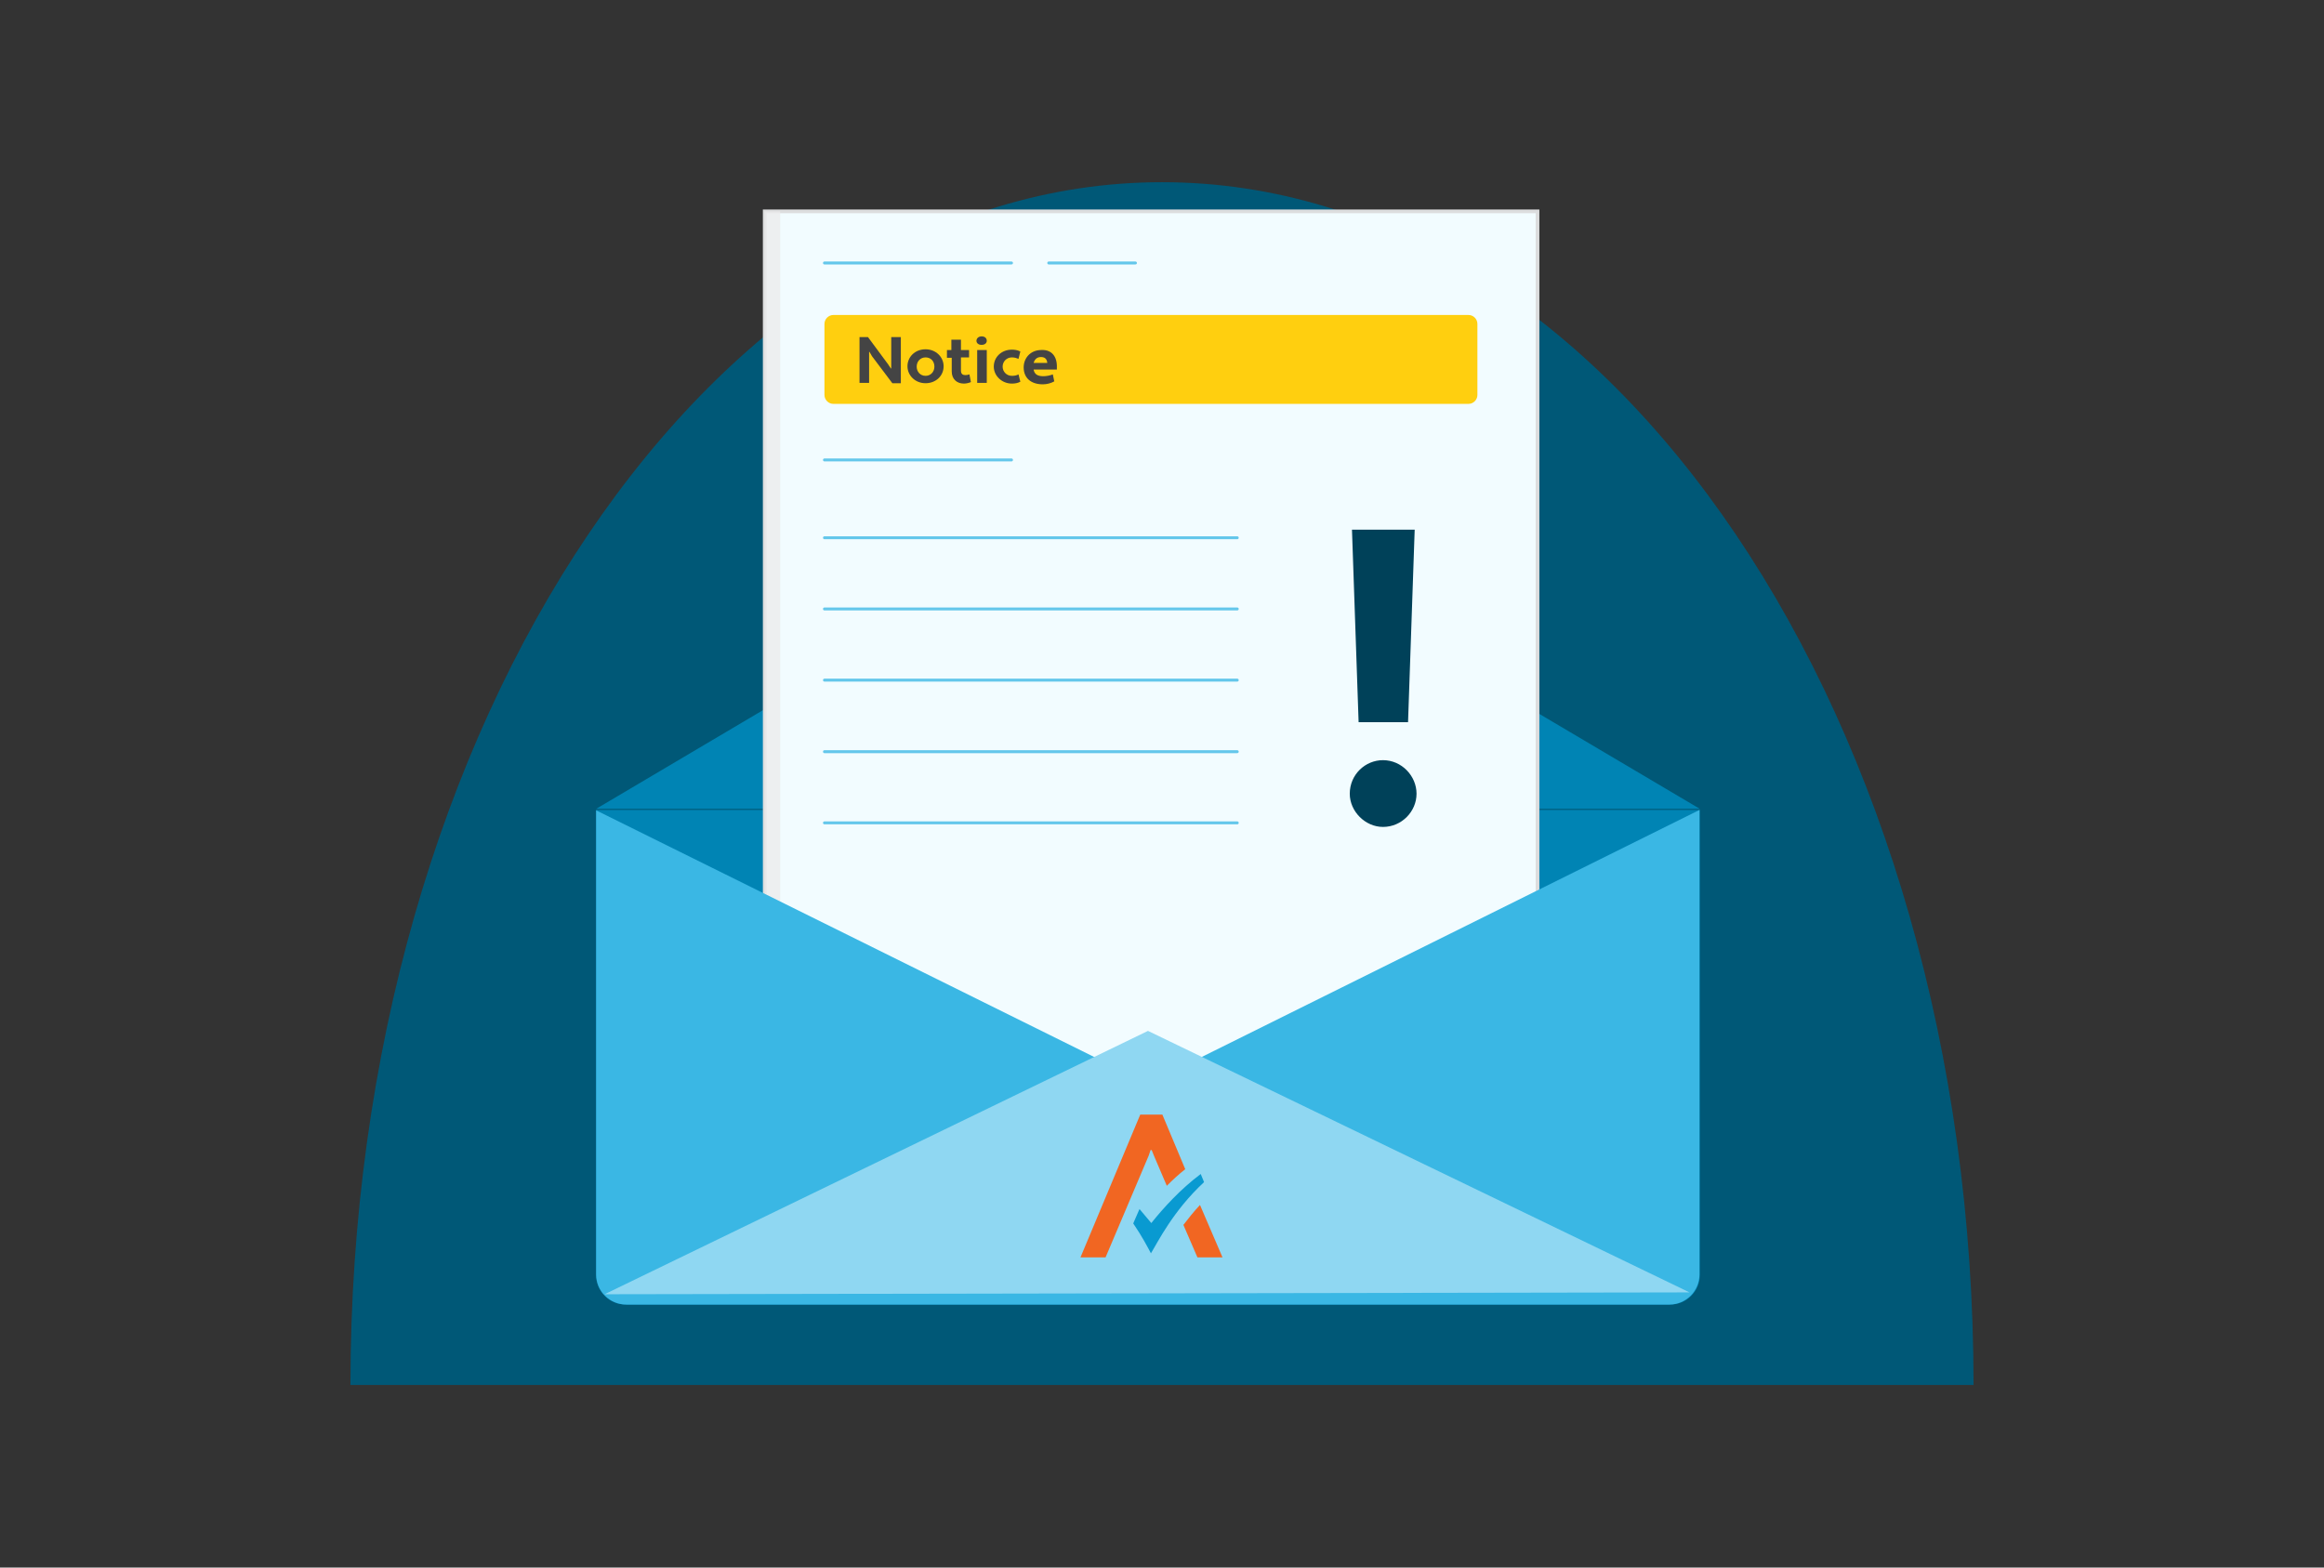
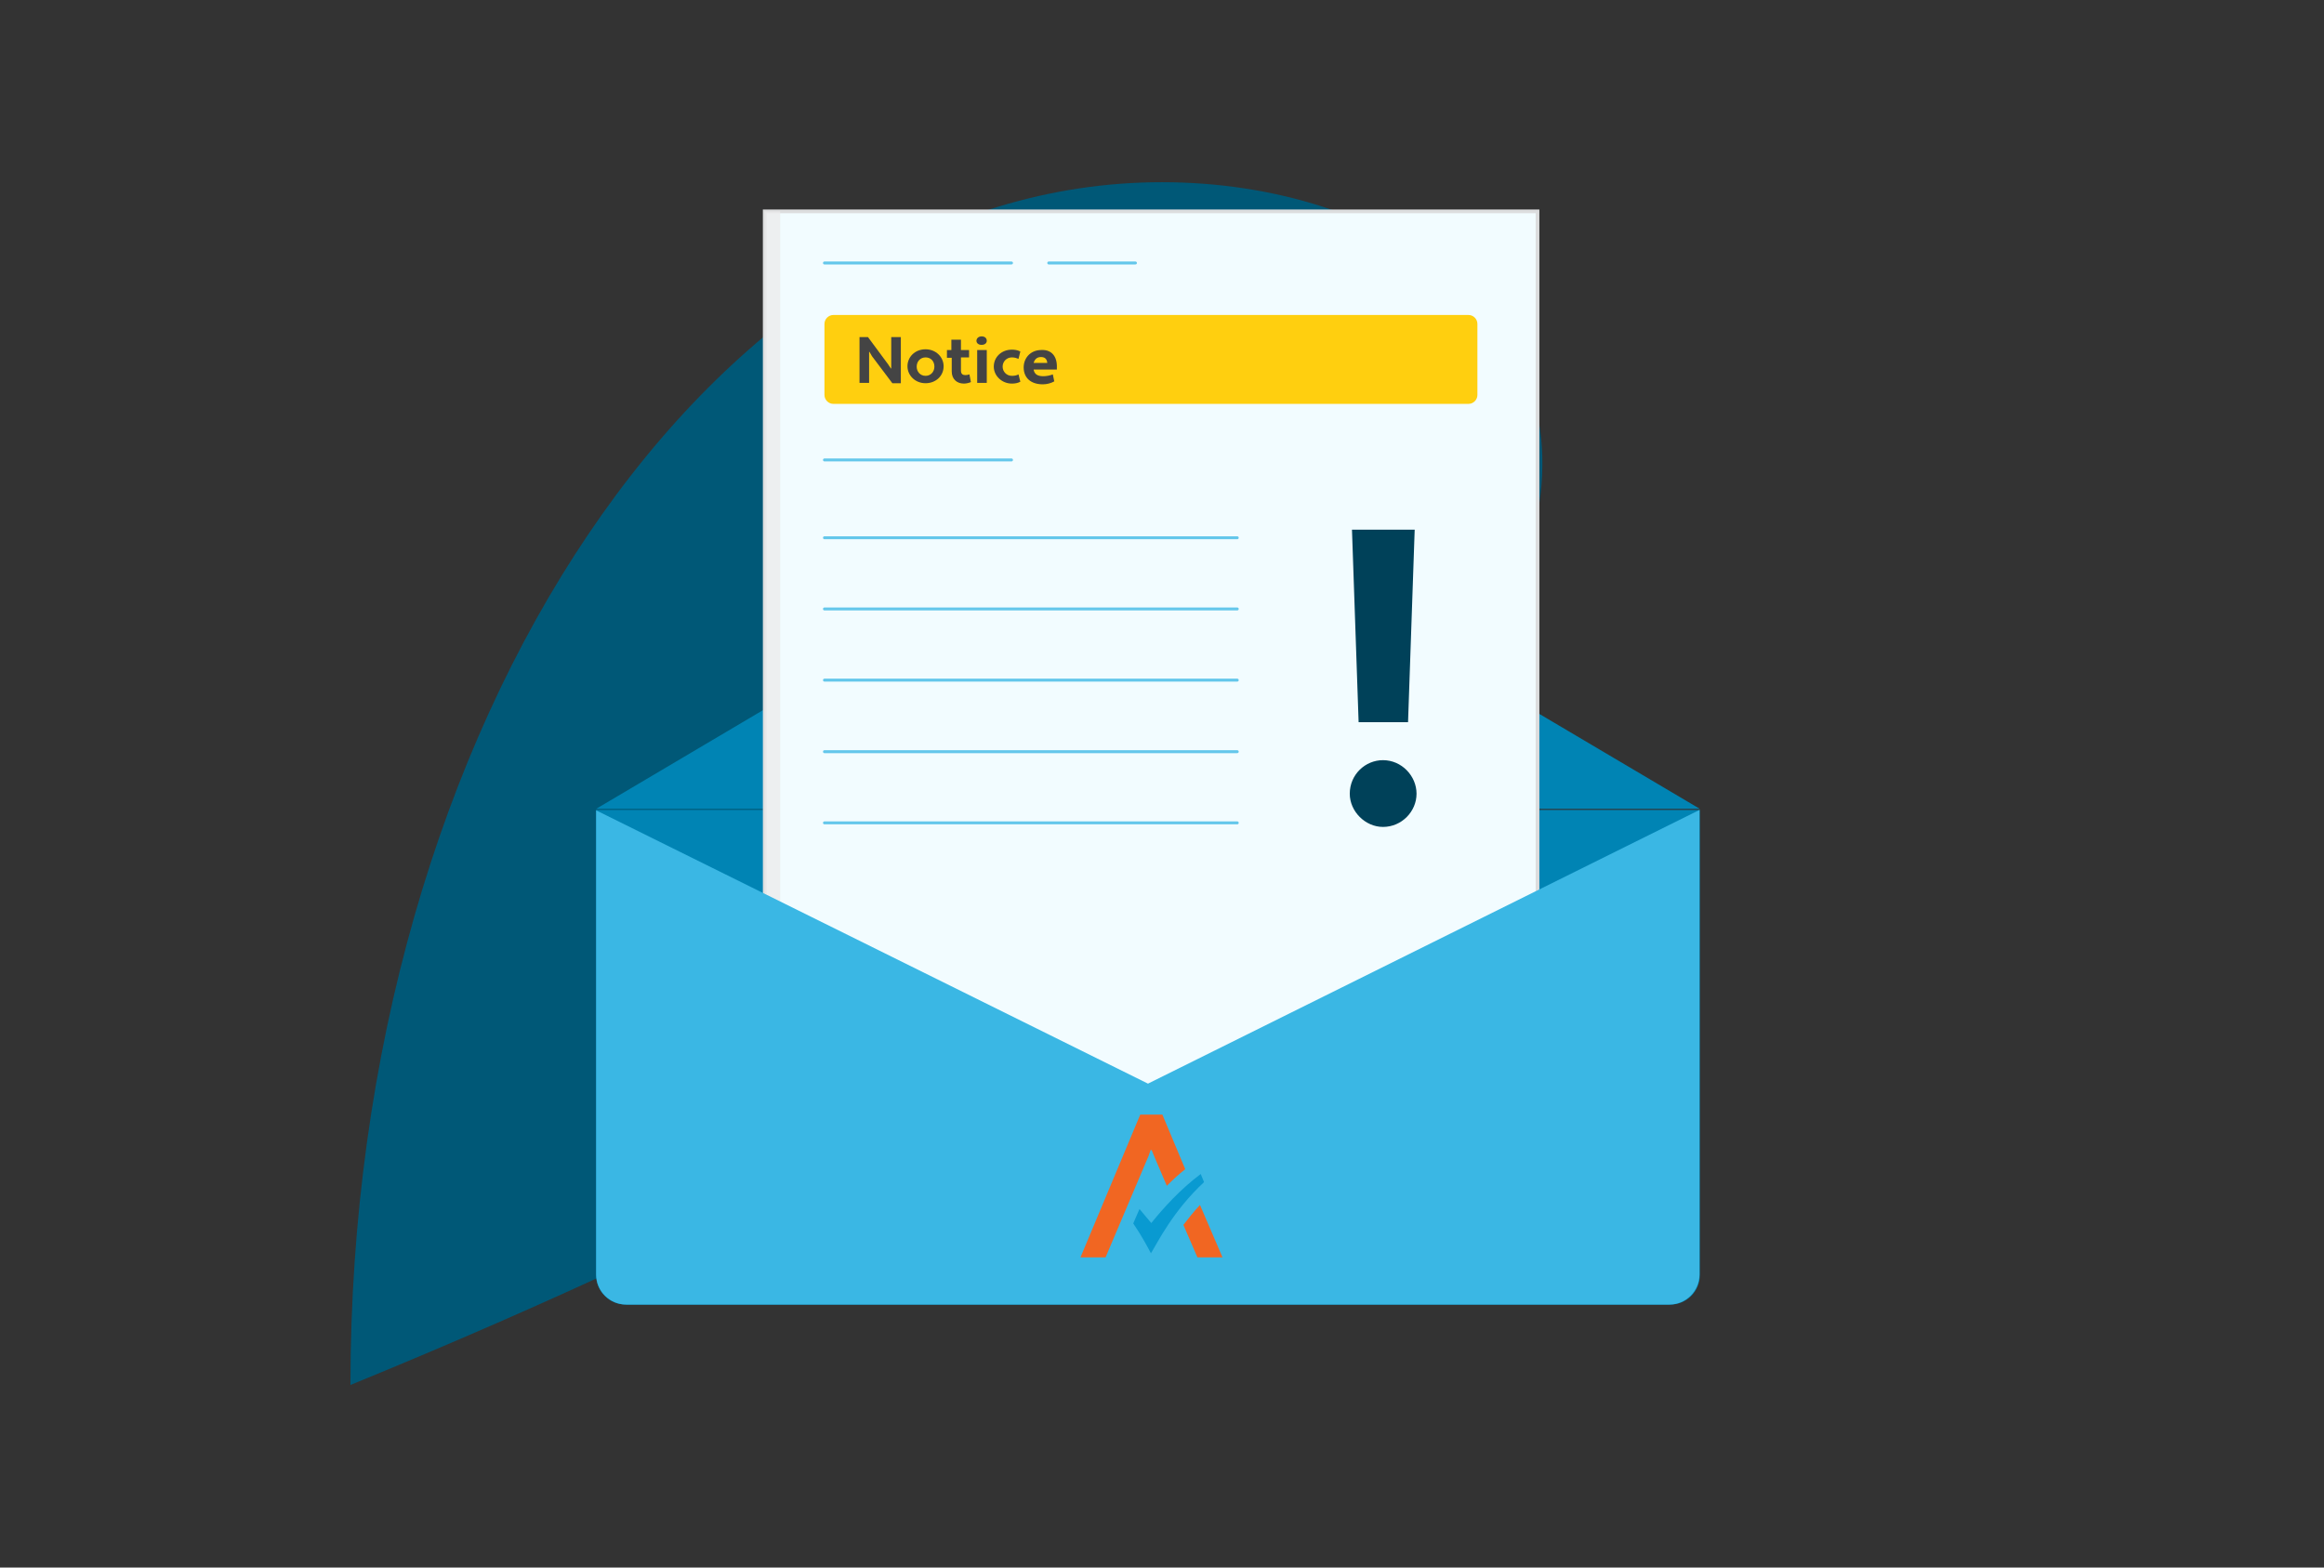
<svg xmlns="http://www.w3.org/2000/svg" version="1.1" x="0px" y="0px" viewBox="0 0 630 425" style="enable-background:new 0 0 630 425;" xml:space="preserve">
  <rect x="0" y="0" width="630" height="425" fill="#333333" stroke="none" />
  <style type="text/css">
	.st0{fill:none;}
	.st1{display:none;fill:#005877;}
	.st2{display:none;}
	.st3{display:inline;fill:#005877;}
	.st4{display:inline;fill:#004159;}
	.st5{fill:#005877;}
	.st6{fill:#0084B4;}
	.st7{opacity:0.25;}
	.st8{display:none;stroke:#000000;stroke-width:2.602;stroke-linecap:round;stroke-linejoin:round;stroke-miterlimit:10;}
	
		.st9{display:none;fill:#FFFFFF;stroke:#6C534C;stroke-width:2.602;stroke-linecap:round;stroke-linejoin:round;stroke-miterlimit:10;}
	.st10{fill:#006E96;}
	.st11{fill:#BFE9F8;}
	.st12{opacity:0.6;fill:#BFE9F8;}
	.st13{fill:none;stroke:#0084B4;stroke-width:3.024;stroke-linecap:round;stroke-linejoin:round;stroke-miterlimit:10;}
	.st14{fill:#8FD7F2;}
	.st15{fill:#64C7EB;}
	.st16{fill:none;stroke:#0084B4;stroke-width:2.016;stroke-miterlimit:10;}
	.st17{fill:none;stroke:#5F6062;stroke-width:4.209;stroke-linecap:round;stroke-linejoin:round;}
	.st18{fill:#FFA761;}
	.st19{fill:#FF8128;}
	.st20{display:inline;}
	.st21{fill:#FFFFFF;stroke:#5F6062;stroke-width:2.712;stroke-miterlimit:10;}
	.st22{fill:#CCCBCA;}
	.st23{fill:#FFFFFF;stroke:#5F6062;stroke-width:2.712;stroke-linejoin:round;stroke-miterlimit:10;}
	.st24{fill:#059BD2;stroke:#5F6062;stroke-width:2.712;stroke-linejoin:round;stroke-miterlimit:10;}
	.st25{fill-rule:evenodd;clip-rule:evenodd;fill:#5F6062;}
	.st26{fill-rule:evenodd;clip-rule:evenodd;fill:#F6F6F6;}
	.st27{fill:#FFFFFF;stroke:#5F6062;stroke-width:2.712;stroke-linecap:round;stroke-linejoin:round;}
	
		.st28{fill-rule:evenodd;clip-rule:evenodd;fill:#FCFBFA;stroke:#5F6062;stroke-width:2.712;stroke-linecap:round;stroke-linejoin:round;}
	.st29{fill:#059BD2;}
	.st30{fill:#F16622;}
	.st31{fill-rule:evenodd;clip-rule:evenodd;fill:#FFFFFF;stroke:#5F6062;stroke-width:1.356;stroke-miterlimit:4.001;}
	.st32{fill-rule:evenodd;clip-rule:evenodd;fill:#DEDEDD;}
	.st33{fill-rule:evenodd;clip-rule:evenodd;fill:#FC6600;stroke:#5F6062;stroke-width:1.356;stroke-miterlimit:4.001;}
	.st34{fill:#FFFFFF;stroke:#5F6062;stroke-width:1.356;stroke-miterlimit:10;}
	.st35{fill:#D6D6D6;stroke:#5F6062;stroke-width:1.356;stroke-miterlimit:10;}
	.st36{fill:#FF6D3B;}
	.st37{fill:#FFFFFF;stroke:#919195;stroke-width:2.712;stroke-miterlimit:10;}
	.st38{fill:#FF6600;}
	.st39{fill:#FFFFFF;stroke:#5F6062;stroke-width:2.712;stroke-linecap:round;stroke-linejoin:round;stroke-miterlimit:10;}
	.st40{fill-rule:evenodd;clip-rule:evenodd;fill:#3AB7E4;}
	.st41{fill:#3AB7E4;}
	.st42{fill:#F2FCFF;}
	.st43{display:none;fill:none;stroke:#FF6600;stroke-width:2.712;stroke-miterlimit:10;}
	.st44{fill:none;stroke:#F2FCFF;stroke-width:1.356;stroke-linejoin:round;stroke-miterlimit:10;}
	.st45{fill-rule:evenodd;clip-rule:evenodd;fill:#FFE3CE;}
	.st46{fill-rule:evenodd;clip-rule:evenodd;fill:#FFBB86;}
	.st47{fill-rule:evenodd;clip-rule:evenodd;fill:#FC6600;}
	.st48{fill-rule:evenodd;clip-rule:evenodd;fill:none;stroke:#C85000;stroke-width:1.549;stroke-miterlimit:4.001;}
	.st49{fill:none;stroke:#C85000;stroke-width:3.099;stroke-miterlimit:10;}
	.st50{fill:#DCDDDE;}
	.st51{fill:none;stroke:#006E96;stroke-width:0.891;stroke-linejoin:round;stroke-miterlimit:10;}
	.st52{fill:#2AB559;}
	.st53{fill:#FFFFFF;}
	.st54{fill:#5F6062;}
	.st55{fill:#57CE7F;}
	.st56{fill:#78DA99;}
	.st57{fill:none;stroke:#006E96;stroke-width:0.971;stroke-linejoin:round;stroke-miterlimit:10;}
	.st58{fill:none;stroke:#3AB7E4;stroke-width:2.703;stroke-linecap:round;stroke-linejoin:round;stroke-miterlimit:10;}
	.st59{fill:none;stroke:#5F6062;stroke-width:2.703;stroke-linecap:round;stroke-linejoin:round;stroke-miterlimit:10;}
	.st60{fill:none;stroke:#0084B4;stroke-width:1.802;stroke-miterlimit:10;}
	.st61{fill:#FFE3CE;}
	.st62{opacity:0.3;fill:#FF8128;enable-background:new    ;}
	.st63{fill:#004159;}
	.st64{fill:#C85000;}
	.st65{fill:none;stroke:#0084B4;stroke-width:2.762;stroke-linecap:round;stroke-linejoin:round;stroke-miterlimit:10;}
	.st66{fill:none;stroke:#0084B4;stroke-width:1.841;stroke-miterlimit:10;}
	.st67{fill-rule:evenodd;clip-rule:evenodd;fill:none;stroke:#C85000;stroke-width:2.285;stroke-miterlimit:4.001;}
	.st68{fill:none;stroke:#C85000;stroke-width:4.571;stroke-miterlimit:10;}
	.st69{fill:#913A00;}
	.st70{fill:none;stroke:#006E96;stroke-width:1.034;stroke-linejoin:round;stroke-miterlimit:10;}
	.st71{fill:none;stroke:#5F6062;stroke-width:2.571;stroke-linecap:round;stroke-linejoin:round;stroke-miterlimit:10;}
	.st72{fill:none;stroke:#0084B4;stroke-width:1.714;stroke-miterlimit:10;}
	.st73{fill:none;stroke:#C5F3D4;stroke-width:4.289;stroke-miterlimit:10;}
	.st74{opacity:0.49;fill:#C5F3D4;enable-background:new    ;}
	.st75{fill:none;stroke:#00594D;stroke-width:0.536;stroke-miterlimit:10;}
	.st76{fill:#C5F3D4;}
	.st77{fill:#00594D;}
	.st78{fill:#B1B3B6;}
	.st79{opacity:0.4;fill:#939598;enable-background:new    ;}
	.st80{fill:#939598;}
	.st81{fill:none;stroke:#DCDDDE;stroke-width:1.086;stroke-linecap:round;stroke-linejoin:round;stroke-miterlimit:10;}
	.st82{fill:#DCDDDE;stroke:#DCDDDE;stroke-width:1.086;stroke-linejoin:round;stroke-miterlimit:10;}
	.st83{fill:#909094;}
	.st84{fill:#DCDDDE;stroke:#58595B;stroke-width:1.629;stroke-miterlimit:10;}
	.st85{fill:#909094;stroke:#58595B;stroke-width:1.086;stroke-miterlimit:10;}
	.st86{fill:#77787B;}
	.st87{fill:#FF6600;stroke:#FF6600;stroke-width:0.543;stroke-linecap:round;stroke-linejoin:round;stroke-miterlimit:10;}
	.st88{fill:none;stroke:#58595B;stroke-width:1.086;stroke-linecap:round;stroke-linejoin:round;stroke-miterlimit:10;}
	.st89{fill:none;stroke:#5F6062;stroke-width:1.086;stroke-linecap:round;stroke-linejoin:round;stroke-miterlimit:10;}
	.st90{fill:#F2FCFF;stroke:#DCDDDE;stroke-miterlimit:10;}
	.st91{opacity:0.75;fill:#EAEAEA;enable-background:new    ;}
	.st92{fill:none;stroke:#64C7EB;stroke-width:0.798;stroke-linecap:round;stroke-linejoin:round;}
	.st93{fill:none;stroke:#5F6062;stroke-width:0.798;stroke-linecap:round;stroke-linejoin:round;}
	.st94{fill:#FFCF0F;}
	.st95{fill:#444444;}
	.st96{fill:#099AD1;}
	
		.st97{display:none;fill:#FFFFFF;stroke:#6C534C;stroke-width:1.872;stroke-linecap:round;stroke-linejoin:round;stroke-miterlimit:10;}
	.st98{fill:#FFFFFF;stroke:#C85000;stroke-width:1.872;stroke-linecap:round;stroke-linejoin:round;stroke-miterlimit:10;}
	.st99{fill:none;stroke:#C85000;stroke-width:1.872;stroke-linecap:round;stroke-linejoin:round;stroke-miterlimit:10;}
	.st100{fill:#FFCFA9;}
	.st101{fill:#FFBB86;}
	.st102{opacity:0.4;fill:#FF8128;}
	.st103{fill:none;stroke:#0084B4;stroke-width:1.587;stroke-linecap:round;stroke-linejoin:round;stroke-miterlimit:10;}
	.st104{fill:none;stroke:#0084B4;stroke-width:1.058;stroke-miterlimit:10;}
	.st105{fill:#FFFFFF;stroke:#DCDDDE;stroke-width:0.607;stroke-miterlimit:10;}
	.st106{opacity:0.6;fill:#DDDDDD;}
	.st107{fill:#C274D6;}
	.st108{fill:none;stroke:#CCCCCC;stroke-width:2.429;stroke-linecap:round;stroke-linejoin:round;stroke-miterlimit:10;}
	.st109{fill:none;stroke:#5F6062;stroke-width:2.429;stroke-linecap:round;stroke-linejoin:round;stroke-miterlimit:10;}
</style>
  <g id="BG_border_-_ignore">
    <rect id="BG_border_00000148645505506372873490000002183535363982649230_" x="31" y="25" class="st0" width="568" height="375" />
  </g>
  <g id="BG_shapes">
    <rect x="-168.5" y="40.2" class="st1" width="318.9" height="345.5" />
    <circle class="st1" cx="-9" cy="213" r="182.7" />
    <g class="st2">
      <path class="st3" d="M-9,50.2c-104.9,0-192.7,109.1-214.4,255h428.9C183.7,159.3,95.9,50.2-9,50.2z" />
      <path class="st4" d="M-223.4,305.2c-3.4,22.7-5.2,46.4-5.2,70.6h439.3c0-24.3-1.8-47.9-5.2-70.6H-223.4z" />
    </g>
  </g>
  <g id="graphic">
-     <path class="st5" d="M315,49.4c-121.5,0-220,146-220,326.1h440C535,195.4,436.5,49.4,315,49.4z" />
+     <path class="st5" d="M315,49.4c-121.5,0-220,146-220,326.1C535,195.4,436.5,49.4,315,49.4z" />
    <g>
      <g>
        <path class="st6" d="M161.6,219.6h299.2v126.1c0,4.4-3.6,8-8,8H169.6c-4.4,0-8-3.6-8-8V219.6L161.6,219.6z" />
        <polygon class="st6" points="460.8,219.3 161.6,219.3 311.2,130.8    " />
      </g>
      <g>
        <rect x="207.3" y="57.3" class="st90" width="209.5" height="261.9" />
        <path class="st91" d="M211.5,305.7V57.3h-4.2v261.9h209.5v-4.2H220.7C215.6,314.9,211.5,310.8,211.5,305.7L211.5,305.7z" />
        <g>
          <line class="st92" x1="223.5" y1="71.3" x2="274.2" y2="71.3" />
          <line class="st92" x1="284.3" y1="71.3" x2="307.8" y2="71.3" />
        </g>
        <g>
          <line class="st92" x1="223.5" y1="124.7" x2="274.2" y2="124.7" />
          <line class="st92" x1="223.5" y1="145.8" x2="335.4" y2="145.8" />
          <line class="st92" x1="223.5" y1="165.1" x2="335.4" y2="165.1" />
          <line class="st92" x1="223.5" y1="184.4" x2="335.4" y2="184.4" />
          <line class="st92" x1="223.5" y1="203.8" x2="335.4" y2="203.8" />
          <line class="st92" x1="223.5" y1="223.1" x2="335.4" y2="223.1" />
        </g>
        <g>
          <line class="st93" x1="223.8" y1="305.1" x2="274.4" y2="305.1" />
          <line class="st93" x1="284.6" y1="305.1" x2="308" y2="305.1" />
        </g>
        <g>
          <path class="st94" d="M225.9,85.4h172.2c1.3,0,2.4,1.1,2.4,2.4v19.3c0,1.3-1.1,2.4-2.4,2.4H225.9c-1.3,0-2.4-1.1-2.4-2.4V87.8      C223.5,86.5,224.6,85.4,225.9,85.4z" />
          <g>
            <path class="st95" d="M236.4,96.6l-0.7-1.2l-0.1,0v8.4h-2.6V91.4h2.3l5.4,7.3l0.8,1.2l0.1,0v-8.5h2.6v12.5h-2.3L236.4,96.6z" />
            <path class="st95" d="M250.9,94.7c2.8,0,4.9,2.1,4.9,4.6c0,2.6-2.1,4.6-4.9,4.6c-2.8,0-4.9-2.1-4.9-4.6       C246,96.8,248,94.7,250.9,94.7z M250.9,101.9c1.4,0,2.4-1.1,2.4-2.5c0-1.5-1-2.5-2.4-2.5c-1.4,0-2.4,1.1-2.4,2.5       C248.5,100.8,249.5,101.9,250.9,101.9z" />
            <path class="st95" d="M256.6,94.9h1.3v-2.8h2.6v2.8h2.2v2h-2.2v3.6c0,0.9,0.5,1.2,1.2,1.2c0.4,0,0.8-0.1,1.1-0.2l0.4,2.1       c-0.5,0.2-1.2,0.4-1.9,0.4c-1.9,0-3.3-1.2-3.3-3.3v-3.7h-1.3V94.9L256.6,94.9z" />
            <path class="st95" d="M266.1,91.2c1,0,1.4,0.6,1.4,1.2c0,0.5-0.4,1.1-1.4,1.1c-1,0-1.4-0.6-1.4-1.1       C264.7,91.8,265.2,91.2,266.1,91.2z M264.9,94.9h2.6v8.9h-2.6C264.9,103.8,264.9,94.9,264.9,94.9z" />
            <path class="st95" d="M274.3,101.9c0.7,0,1.3-0.1,1.8-0.4l0.5,2c-0.8,0.4-1.5,0.5-2.3,0.5c-2.7,0-4.9-2.1-4.9-4.6       c0-2.6,2.1-4.6,4.9-4.6c0.8,0,1.5,0.1,2.3,0.5l-0.5,2c-0.5-0.2-1-0.4-1.8-0.4c-1.4,0-2.5,1.1-2.5,2.5S272.9,101.9,274.3,101.9z       " />
            <path class="st95" d="M286.5,99.1v1.1h-6.3c0.2,1.2,1,1.8,2.6,1.8c0.9,0,1.9-0.2,2.6-0.5l0.4,1.9c-0.9,0.5-2,0.8-3.1,0.8       c-3.2,0-5.2-1.7-5.2-4.6c0-2.4,1.7-4.6,4.6-4.7C284.7,94.7,286.4,96.2,286.5,99.1L286.5,99.1z M280.2,98.4h3.7       c-0.1-1.2-0.8-1.6-1.7-1.6C281.1,96.8,280.5,97.4,280.2,98.4z" />
          </g>
        </g>
        <path class="st63" d="M374.9,206.1c5.1,0,9.1,4.3,9.1,9.1s-4,9-9.1,9c-4.8,0-9-4.2-9-9C365.9,210,370.1,206.1,374.9,206.1z      M366.5,143.6h17l-1.8,52.2h-13.4L366.5,143.6z" />
      </g>
      <g>
        <path class="st41" d="M311.2,293.8l-149.6-74.1v125.8c0,4.6,3.7,8.2,8.2,8.2h282.7c4.6,0,8.2-3.7,8.2-8.2V219.6L311.2,293.8     L311.2,293.8z" />
-         <polyline class="st14" points="163.9,350.9 311.2,279.5 458,350.4    " />
        <g id="ava_logo_00000008844039795248703030000005324074581077769372_">
          <path class="st96" d="M326.4,320.5l-0.9-2.2c-5.5,4.1-10.2,9.3-13.4,13.3c0,0-2-2.4-3.2-3.8l-1.7,3.9c2.4,3.5,4,6.6,4.8,8.1      C313.8,336.9,317.9,328.4,326.4,320.5L326.4,320.5z" />
          <path class="st30" d="M325.3,326.7c-1.7,1.8-3.2,3.7-4.5,5.4l3.8,8.8h6.8L325.3,326.7z" />
          <path class="st30" d="M311.9,311.8h0.3l0.6,1.5l3.5,8.2c1.5-1.5,3.2-3.1,5-4.5l-6.2-14.8h-6l-16.2,38.7h6.8l11.7-27.6      L311.9,311.8L311.9,311.8z" />
        </g>
      </g>
    </g>
  </g>
</svg>